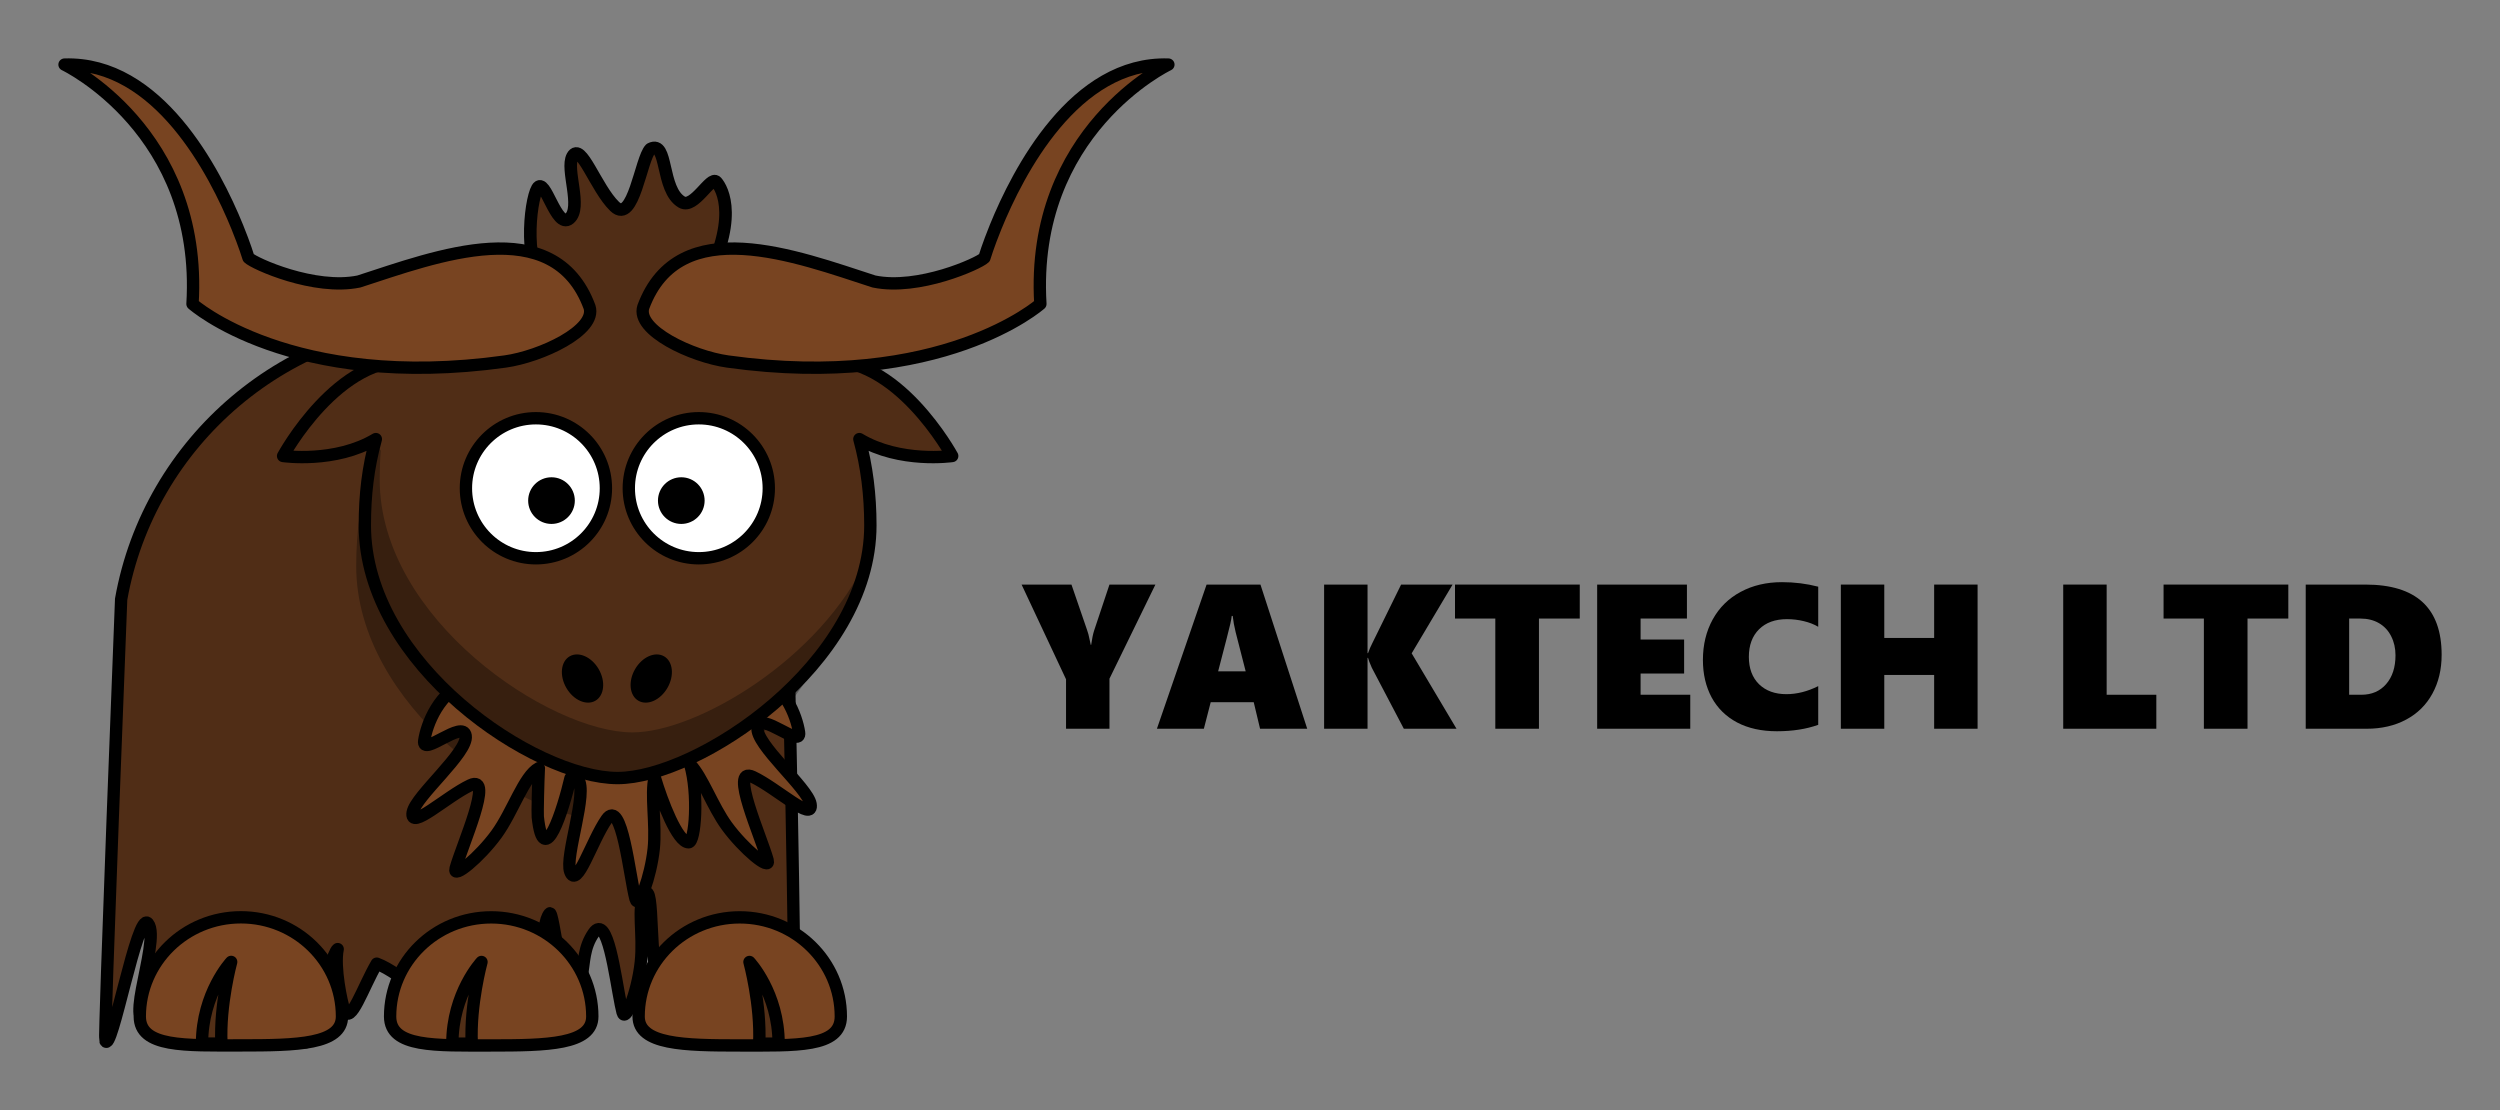
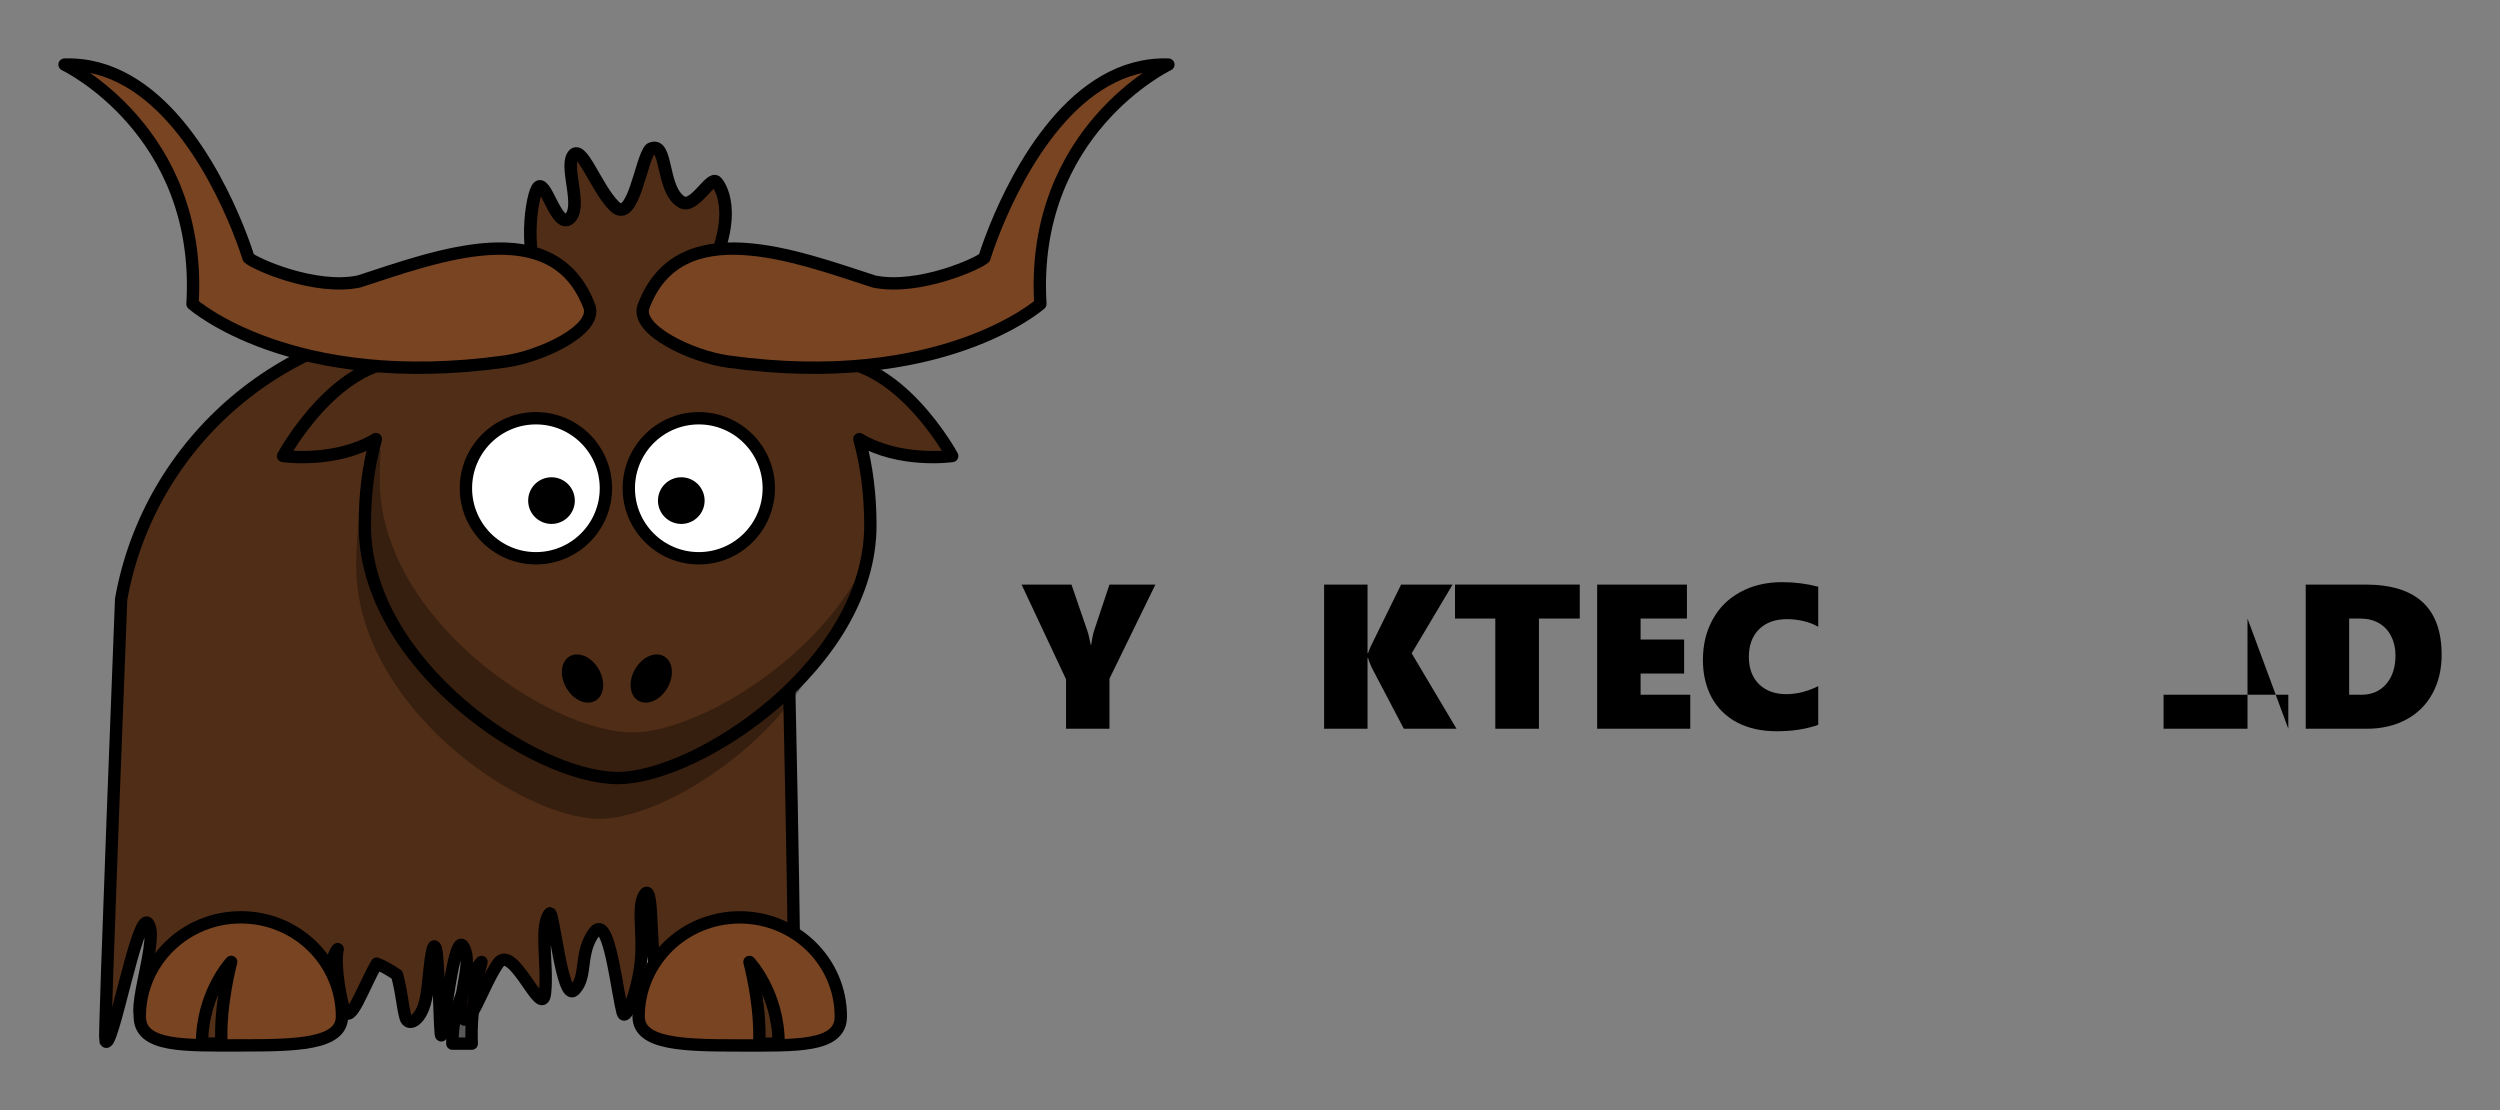
<svg xmlns="http://www.w3.org/2000/svg" xmlns:ns1="http://www.inkscape.org/namespaces/inkscape" xmlns:ns2="http://sodipodi.sourceforge.net/DTD/sodipodi-0.dtd" width="214.177mm" height="95.098mm" viewBox="0 0 214.177 95.098" version="1.1" id="svg11629" ns1:version="0.92.3 (2405546, 2018-03-11)" ns2:docname="logo.svg">
  <rect x="0" y="0" width="214.177" height="95.098" fill="#808080" stroke="none" />
  <defs id="defs11623" />
  <ns2:namedview id="base" pagecolor="#ffffff" bordercolor="#666666" borderopacity="1.0" ns1:pageopacity="0.0" ns1:pageshadow="2" ns1:zoom="1.5" ns1:cx="364.44875" ns1:cy="183.58125" ns1:document-units="mm" ns1:current-layer="layer1" showgrid="false" fit-margin-top="5" fit-margin-left="5" fit-margin-right="5" fit-margin-bottom="5" ns1:window-width="1827" ns1:window-height="1051" ns1:window-x="-9" ns1:window-y="-9" ns1:window-maximized="1" />
  <g ns1:label="Layer 1" ns1:groupmode="layer" id="layer1" transform="translate(-11.444,-62.731)">
    <g id="g11653" transform="matrix(-1,0,0,1,165.554,15.183)">
      <path id="path11467" d="m 143.735,98.903 c -2.402,-13.542 -14.264,-23.83 -28.537,-23.83 -14.273,0 -26.135,10.287 -28.537,23.83 0,0 -0.788,34.701 -0.542,34.821 0.949,0.466 1.979,-0.654 3.039,-2.021 0.364,2.209 1.232,4.386 1.457,3.539 0.437,-1.647 0.967,-6.657 1.898,-7.099 l 0.022,-0.009 c 0.17,-0.067 0.037,6.312 0.235,6.597 1.3,1.865 0.879,-3.074 1.455,-4.617 0.282,-0.755 0.331,2.176 2.381,4.221 0.838,0.835 -1.091,-5.315 -0.705,-5.789 0.058,-0.071 1.295,2.457 1.672,2.457 1.016,0 0.412,-8.245 1.323,-6.802 0.663,1.05 0.058,3.363 0.318,5.788 0.143,1.332 0.524,2.777 0.879,3.655 0.292,0.721 0.568,1.06 0.681,0.635 0.048,-0.181 0.098,-0.404 0.148,-0.657 0.498,-2.473 1.142,-7.844 2.323,-6.151 0.443,0.636 0.641,1.272 0.757,1.882 0.226,1.18 0.143,2.259 0.913,3.026 1.058,1.055 1.774,-7.002 2.111,-6.575 0.886,1.122 0.13,4.384 0.39,6.808 0.26,2.425 2.731,-4.384 4.031,-2.518 1.3,1.865 2.545,6.019 3.121,4.477 0.093,-0.248 0.094,-0.647 0.042,-1.138 -0.223,-2.099 -0.843,-3.597 -0.211,-4.77 0.815,-1.513 1.686,7.224 1.902,7.584 0.16,0.267 0.199,-6.758 0.479,-7.459 0.283,-0.709 0.451,1.064 0.691,3.31 0.025,0.236 0.058,0.474 0.097,0.713 0.36,2.222 1.577,2.749 1.803,1.897 0.286,-1.076 0.272,-1.909 0.723,-3.645 0.607,-0.407 1.196,-0.757 1.741,-0.958 1.176,2.01 2.262,5.362 2.788,3.951 0.225,-0.604 0.873,-3.654 0.558,-5.197 0.339,0.188 1.27,3.357 1.285,3.501 0.26,2.425 1.31,5.234 1.56,4.29 0.184,-0.693 0.385,-1.982 0.624,-3.276 0.437,-2.361 1.006,-4.738 1.847,-3.533 0.504,0.723 0.999,1.788 1.45,2.734 0.714,1.495 1.317,2.688 1.67,1.743 0.166,-0.444 0.12,-2.136 0.057,-3.846 -0.069,-1.894 -0.061,-1.977 1.023,-3.058 0.926,0.923 0.604,2.928 0.735,4.147 0.26,2.425 0.81,6.295 1.06,5.352 0.52,-1.958 1.17,-8.674 2.471,-6.808 1.3,1.865 2.545,6.019 3.121,4.477 0.16,-0.427 0.05,-1.297 -0.139,-2.315 -0.392,-2.111 -1.125,-4.858 -0.511,-5.613 0.91,-1.119 3.136,11.357 3.656,10.052 0.116,-0.29 -1.357,-37.807 -1.357,-37.807 z" ns1:connector-curvature="0" style="fill:#502d16;stroke:#000000;stroke-width:1.057;stroke-linecap:round;stroke-linejoin:round" />
      <path id="path11469" d="m 123.594,96.041 c 0,11.953 -14.048,21.653 -20.857,21.653 -6.554,0 -20.856,-9.7 -20.856,-21.653 0,-11.952 6.276,-21.653 20.856,-21.653 14.583,0 20.857,9.701 20.857,21.653 z" ns1:connector-curvature="0" style="fill-opacity:0.314;stroke-width:0.26" />
-       <path id="path11471" d="m 118.753,117.143 c -0.234,-1.384 -4.766,-5.134 -4.539,-6.561 0.227,-1.427 3.758,1.828 3.554,0.433 -0.204,-1.394 -1.251,-4.247 -3.903,-5.2 -1.854,-0.666 -5.562,2.061 -7.611,3.79 -1.747,-1.094 -6.038,-0.541 -8.381,-0.097 -1.761,-1.578 -6.222,-5.156 -8.317,-4.403 -2.652,0.953 -3.698,3.805 -3.903,5.2 -0.205,1.395 3.327,-1.86 3.554,-0.433 0.227,1.427 -4.305,5.177 -4.539,6.561 -0.274,1.627 2.886,-1.358 4.948,-2.328 2.061,-0.97 -0.743,5.188 -1.274,7.149 -0.256,0.945 2.062,-0.97 3.503,-2.946 1.212,-1.662 2.099,-4.196 3.141,-5.277 -0.737,2.507 -0.437,6.678 0.129,6.678 0.953,0 2.286,-3.473 2.907,-5.578 0.36,1.458 -0.135,4.088 0.083,6.131 0.26,2.432 1.31,5.249 1.56,4.303 0.52,-1.964 1.17,-8.7 2.471,-6.829 1.3,1.871 2.545,6.037 3.121,4.49 0.49,-1.316 -1.561,-6.829 -0.65,-7.952 0.192,-0.236 0.406,-0.218 0.63,-0.057 0.612,2.623 2.3,8.071 2.801,3.307 0.031,-0.296 -0.034,-3.004 -0.092,-4.169 1.27,0.669 2.234,3.747 3.632,5.663 1.441,1.977 3.759,3.891 3.503,2.946 -0.532,-1.961 -3.336,-8.119 -1.274,-7.149 2.062,0.97 5.222,3.956 4.948,2.328 z" ns1:connector-curvature="0" style="fill:#784421;stroke:#000000;stroke-width:1.058;stroke-linecap:round;stroke-linejoin:round" />
      <path id="path11473" d="m 100.497,70.903 c -7.971,0.161 -13.475,3.083 -16.834,7.607 -6.367,-0.685 -11.129,8.103 -11.129,8.103 0,0 4.469,0.647 7.954,-1.447 -0.634,2.305 -0.943,4.791 -0.943,7.383 0,11.953 14.85,21.655 21.654,21.655 7.069,0 21.655,-9.702 21.655,-21.655 0,-2.593 -0.269,-4.935 -0.943,-7.383 3.485,2.094 7.946,1.447 7.946,1.447 0,0 -4.755,-8.785 -11.121,-8.103 -3.456,-4.655 -9.183,-7.607 -17.537,-7.607 -0.237,0 -0.47,-0.005 -0.703,0 z" ns1:connector-curvature="0" style="fill:#502d16;stroke:#000000;stroke-width:1.058;stroke-linecap:round;stroke-linejoin:round" />
      <path id="path11475" d="m 121.986,85.455 -0.496,0.703 c 0.066,0.814 0.091,1.641 0.091,2.48 0,11.953 -14.586,21.655 -21.655,21.655 -5.478,0 -16.165,-6.285 -20.125,-14.974 2.015,10.648 15.126,18.885 21.398,18.885 7.069,0 21.655,-9.702 21.655,-21.655 0,-2.485 -0.284,-4.871 -0.868,-7.094 z" ns1:connector-curvature="0" style="fill-opacity:0.314;stroke-width:0.265" />
      <path id="path11477" d="m 107.103,72.52 c 2.26,-1.799 1.614,-7.743 0.969,-8.839 -0.645,-1.095 -1.609,3.533 -2.739,2.594 -1.13,-0.939 0.338,-4.228 -0.27,-5.328 -0.715,-1.294 -1.995,2.72 -3.609,4.285 -1.615,1.565 -2.247,-4.098 -3.068,-4.918 -1.523,-0.791 -0.862,3.49 -2.686,4.549 -1.056,0.613 -2.479,-2.276 -2.964,-1.729 -0.484,0.548 -2.091,3.254 1.453,9.464" ns1:connector-curvature="0" style="fill:#502d16;stroke:#000000;stroke-width:1.078;stroke-linecap:round;stroke-linejoin:round" />
      <g id="g11552">
-         <path style="fill:#784421;stroke:#000000;stroke-width:1.058;stroke-linecap:round;stroke-linejoin:round" ns1:connector-curvature="0" d="m 103.367,134.631 c 0,2.406 3.88,2.482 8.661,2.482 4.781,0 8.661,0.183 8.661,-2.482 0,-4.687 -3.88,-8.492 -8.661,-8.492 -4.781,0 -8.661,3.804 -8.661,8.492 z" id="path11479" />
        <path style="fill-opacity:0.314;stroke:#000000;stroke-width:1.058;stroke-linecap:round;stroke-linejoin:round" ns1:connector-curvature="0" d="m 115.358,136.957 c 0,-4.331 -2.498,-6.996 -2.498,-6.996 0,0 0.999,3.664 0.833,6.996 z" id="path11481" />
      </g>
      <path id="path11483" d="m 99.398,134.631 c 0,2.406 -3.88,2.482 -8.661,2.482 -4.781,0 -8.661,0.183 -8.661,-2.482 0,-4.687 3.88,-8.492 8.661,-8.492 4.781,0 8.661,3.804 8.661,8.492 z" ns1:connector-curvature="0" style="fill:#784421;stroke:#000000;stroke-width:1.058;stroke-linecap:round;stroke-linejoin:round" />
      <path id="path11485" d="m 87.405,136.957 c 0,-4.331 2.498,-6.996 2.498,-6.996 0,0 -0.999,3.664 -0.833,6.996 z" ns1:connector-curvature="0" style="fill-opacity:0.314;stroke:#000000;stroke-width:1.058;stroke-linecap:round;stroke-linejoin:round" />
      <path id="path11487" d="m 114.194,89.377 c 0.001,3.312 -2.684,5.998 -5.996,5.998 -3.312,0 -5.997,-2.686 -5.997,-5.998 7.9e-4,-3.312 2.684,-5.998 5.997,-5.998 3.312,0 5.997,2.686 5.996,5.998 z" ns1:connector-curvature="0" style="fill:#ffffff;stroke:#000000;stroke-width:1.058;stroke-linecap:round;stroke-linejoin:round" />
      <path style="stroke-width:0.265" id="path11489" d="m 108.862,90.435 c 2.6e-4,1.104 -0.895,1.999 -1.999,1.999 -1.104,0 -1.999,-0.895 -1.999,-1.999 5.3e-4,-1.104 0.895,-1.999 1.999,-1.999 1.104,0 1.999,0.895 1.999,1.999 z" ns1:connector-curvature="0" />
      <path id="path11491" d="m 100.24,89.377 c 8e-4,3.312 -2.684,5.998 -5.997,5.998 -3.312,0 -5.997,-2.686 -5.996,-5.998 0.001,-3.312 2.684,-5.998 5.996,-5.998 3.312,0 5.997,2.686 5.997,5.998 z" ns1:connector-curvature="0" style="fill:#ffffff;stroke:#000000;stroke-width:1.058;stroke-linecap:round;stroke-linejoin:round" />
      <path style="stroke-width:0.265" id="path11493" d="m 97.742,90.435 c 5.29e-4,1.104 -0.895,1.999 -1.999,1.999 -1.104,0 -1.999,-0.895 -1.999,-1.999 2.65e-4,-1.104 0.895,-1.999 1.999,-1.999 1.104,0 1.999,0.895 1.999,1.999 z" ns1:connector-curvature="0" />
      <path style="stroke-width:0.265" id="path11495" d="m 105.592,106.479 c -0.607,1.051 -1.72,1.545 -2.486,1.103 -0.766,-0.442 -0.896,-1.653 -0.288,-2.705 0.607,-1.051 1.72,-1.545 2.486,-1.102 0.766,0.442 0.896,1.653 0.288,2.704 z" ns1:connector-curvature="0" />
      <path style="stroke-width:0.265" id="path11497" d="m 96.93,106.479 c 0.606,1.051 1.72,1.545 2.486,1.103 0.766,-0.442 0.896,-1.653 0.288,-2.705 -0.607,-1.051 -1.72,-1.545 -2.486,-1.102 -0.766,0.442 -0.896,1.653 -0.288,2.704 z" ns1:connector-curvature="0" />
      <path id="path11499" d="m 98.993,73.84 c -3.052,-8.209 -13.138,-4.319 -19.759,-2.176 -3.808,0.789 -8.974,-1.543 -9.458,-2.028 0,0 -0.316,-1.056 -0.958,-2.634 -1.926,-4.736 -6.78,-14.177 -14.803,-13.92 0,0 11.859,5.654 10.966,20.504 0,0 8.434,7.494 26.786,4.933 3.059,-0.427 7.882,-2.676 7.227,-4.679 z" ns1:connector-curvature="0" style="fill:#784421;stroke:#000000;stroke-width:1.058;stroke-linecap:round;stroke-linejoin:round" />
      <path id="path11501" d="m 103.608,73.84 c 3.052,-8.209 13.137,-4.319 19.756,-2.176 3.808,0.789 8.973,-1.543 9.457,-2.028 0,0 0.316,-1.056 0.958,-2.634 1.926,-4.736 6.78,-14.177 14.802,-13.92 0,0 -11.858,5.654 -10.964,20.504 0,0 -8.433,7.494 -26.784,4.933 -3.058,-0.427 -7.88,-2.676 -7.226,-4.679 z" ns1:connector-curvature="0" style="fill:#784421;stroke:#000000;stroke-width:1.058;stroke-linecap:round;stroke-linejoin:round" />
      <g id="g11552-0" transform="translate(21.445,-0.005)">
        <path style="fill:#784421;stroke:#000000;stroke-width:1.058;stroke-linecap:round;stroke-linejoin:round" ns1:connector-curvature="0" d="m 103.367,134.631 c 0,2.406 3.88,2.482 8.661,2.482 4.781,0 8.661,0.183 8.661,-2.482 0,-4.687 -3.88,-8.492 -8.661,-8.492 -4.781,0 -8.661,3.804 -8.661,8.492 z" id="path11479-1" />
        <path style="fill-opacity:0.314;stroke:#000000;stroke-width:1.058;stroke-linecap:round;stroke-linejoin:round" ns1:connector-curvature="0" d="m 115.358,136.957 c 0,-4.331 -2.498,-6.996 -2.498,-6.996 0,0 0.999,3.664 0.833,6.996 z" id="path11481-7" />
      </g>
    </g>
    <g aria-label="YAKTECH LTD" style="font-style:normal;font-variant:normal;font-weight:900;font-stretch:normal;font-size:17.639px;line-height:1.25;font-family:'Segoe UI';-inkscape-font-specification:'Segoe UI, Heavy';font-variant-ligatures:normal;font-variant-caps:normal;font-variant-numeric:normal;font-feature-settings:normal;text-align:start;letter-spacing:0px;word-spacing:0px;writing-mode:lr-tb;text-anchor:start;fill:#000000;fill-opacity:1;stroke:none;stroke-width:0.412" id="text11819" transform="translate(8.996)">
      <path d="m 97.497,120.874 v 4.289 h -3.721 v -4.237 l -3.807,-8.113 h 4.272 l 1.335,3.884 q 0.138,0.396 0.189,0.689 0.06,0.293 0.129,0.594 h 0.034 q 0.112,-0.784 0.25,-1.214 l 1.318,-3.953 h 3.936 z" style="font-style:normal;font-variant:normal;font-weight:900;font-stretch:normal;font-size:17.639px;font-family:'Segoe UI';-inkscape-font-specification:'Segoe UI, Heavy';font-variant-ligatures:normal;font-variant-caps:normal;font-variant-numeric:normal;font-feature-settings:normal;text-align:start;writing-mode:lr-tb;text-anchor:start;stroke-width:0.412" id="path11928" ns1:connector-curvature="0" />
-       <path d="m 110.399,125.163 -0.543,-2.274 h -3.686 l -0.586,2.274 h -4.022 l 4.255,-12.351 h 4.616 l 4.005,12.351 z m -2.343,-9.663 h -0.086 q -0.017,0.207 -0.121,0.68 -0.103,0.474 -1.042,4.065 h 2.36 l -0.861,-3.359 q -0.181,-0.741 -0.25,-1.387 z" style="font-style:normal;font-variant:normal;font-weight:900;font-stretch:normal;font-size:17.639px;font-family:'Segoe UI';-inkscape-font-specification:'Segoe UI, Heavy';font-variant-ligatures:normal;font-variant-caps:normal;font-variant-numeric:normal;font-feature-settings:normal;text-align:start;writing-mode:lr-tb;text-anchor:start;stroke-width:0.412" id="path11930" ns1:connector-curvature="0" />
      <path d="m 122.715,125.163 -2.739,-5.219 q -0.276,-0.62 -0.327,-0.853 h -0.043 v 6.072 h -3.721 v -12.351 h 3.721 v 5.874 h 0.043 q 0.164,-0.465 0.37,-0.861 l 2.463,-5.013 h 4.41 l -3.505,5.891 3.841,6.46 z" style="font-style:normal;font-variant:normal;font-weight:900;font-stretch:normal;font-size:17.639px;font-family:'Segoe UI';-inkscape-font-specification:'Segoe UI, Heavy';font-variant-ligatures:normal;font-variant-caps:normal;font-variant-numeric:normal;font-feature-settings:normal;text-align:start;writing-mode:lr-tb;text-anchor:start;stroke-width:0.412" id="path11932" ns1:connector-curvature="0" />
      <path d="m 134.291,115.723 v 9.44 h -3.738 v -9.44 h -3.454 v -2.911 h 10.688 v 2.911 z" style="font-style:normal;font-variant:normal;font-weight:900;font-stretch:normal;font-size:17.639px;font-family:'Segoe UI';-inkscape-font-specification:'Segoe UI, Heavy';font-variant-ligatures:normal;font-variant-caps:normal;font-variant-numeric:normal;font-feature-settings:normal;text-align:start;writing-mode:lr-tb;text-anchor:start;stroke-width:0.412" id="path11934" ns1:connector-curvature="0" />
      <path d="m 139.278,125.163 v -12.351 h 7.691 v 2.911 h -3.97 v 1.8 h 3.729 v 2.911 h -3.729 v 1.817 h 4.255 v 2.911 z" style="font-style:normal;font-variant:normal;font-weight:900;font-stretch:normal;font-size:17.639px;font-family:'Segoe UI';-inkscape-font-specification:'Segoe UI, Heavy';font-variant-ligatures:normal;font-variant-caps:normal;font-variant-numeric:normal;font-feature-settings:normal;text-align:start;writing-mode:lr-tb;text-anchor:start;stroke-width:0.412" id="path11936" ns1:connector-curvature="0" />
      <path d="m 158.217,124.827 q -1.533,0.551 -3.54,0.551 -1.972,0 -3.402,-0.749 -1.43,-0.758 -2.188,-2.145 -0.749,-1.395 -0.749,-3.213 0,-1.955 0.844,-3.48 0.844,-1.524 2.386,-2.351 1.542,-0.835 3.548,-0.835 1.602,0 3.101,0.388 v 3.436 q -0.517,-0.31 -1.232,-0.482 -0.715,-0.172 -1.447,-0.172 -1.516,0 -2.394,0.87 -0.87,0.87 -0.87,2.36 0,1.481 0.87,2.343 0.878,0.853 2.343,0.853 1.352,0 2.73,-0.689 z" style="font-style:normal;font-variant:normal;font-weight:900;font-stretch:normal;font-size:17.639px;font-family:'Segoe UI';-inkscape-font-specification:'Segoe UI, Heavy';font-variant-ligatures:normal;font-variant-caps:normal;font-variant-numeric:normal;font-feature-settings:normal;text-align:start;writing-mode:lr-tb;text-anchor:start;stroke-width:0.412" id="path11938" ns1:connector-curvature="0" />
-       <path d="m 168.148,125.163 v -4.608 h -4.272 v 4.608 h -3.721 v -12.351 h 3.721 v 4.573 h 4.272 v -4.573 h 3.721 v 12.351 z" style="font-style:normal;font-variant:normal;font-weight:900;font-stretch:normal;font-size:17.639px;font-family:'Segoe UI';-inkscape-font-specification:'Segoe UI, Heavy';font-variant-ligatures:normal;font-variant-caps:normal;font-variant-numeric:normal;font-feature-settings:normal;text-align:start;writing-mode:lr-tb;text-anchor:start;stroke-width:0.412" id="path11940" ns1:connector-curvature="0" />
-       <path d="m 179.206,125.163 v -12.351 h 3.721 v 9.44 h 4.255 v 2.911 z" style="font-style:normal;font-variant:normal;font-weight:900;font-stretch:normal;font-size:17.639px;font-family:'Segoe UI';-inkscape-font-specification:'Segoe UI, Heavy';font-variant-ligatures:normal;font-variant-caps:normal;font-variant-numeric:normal;font-feature-settings:normal;text-align:start;writing-mode:lr-tb;text-anchor:start;stroke-width:0.412" id="path11942" ns1:connector-curvature="0" />
-       <path d="m 194.994,115.723 v 9.44 h -3.738 v -9.44 h -3.454 v -2.911 h 10.688 v 2.911 z" style="font-style:normal;font-variant:normal;font-weight:900;font-stretch:normal;font-size:17.639px;font-family:'Segoe UI';-inkscape-font-specification:'Segoe UI, Heavy';font-variant-ligatures:normal;font-variant-caps:normal;font-variant-numeric:normal;font-feature-settings:normal;text-align:start;writing-mode:lr-tb;text-anchor:start;stroke-width:0.412" id="path11944" ns1:connector-curvature="0" />
+       <path d="m 194.994,115.723 v 9.44 h -3.738 h -3.454 v -2.911 h 10.688 v 2.911 z" style="font-style:normal;font-variant:normal;font-weight:900;font-stretch:normal;font-size:17.639px;font-family:'Segoe UI';-inkscape-font-specification:'Segoe UI, Heavy';font-variant-ligatures:normal;font-variant-caps:normal;font-variant-numeric:normal;font-feature-settings:normal;text-align:start;writing-mode:lr-tb;text-anchor:start;stroke-width:0.412" id="path11944" ns1:connector-curvature="0" />
      <path d="m 211.625,118.832 q 0,1.878 -0.792,3.325 -0.784,1.438 -2.248,2.222 -1.464,0.784 -3.376,0.784 h -5.228 v -12.351 h 5.116 q 6.528,0 6.528,6.02 z m -3.953,0.035 q 0,-0.904 -0.37,-1.628 -0.362,-0.723 -1.042,-1.12 -0.68,-0.396 -1.602,-0.396 h -0.956 v 6.528 h 1.042 q 1.335,0 2.127,-0.913 0.801,-0.922 0.801,-2.472 z" style="font-style:normal;font-variant:normal;font-weight:900;font-stretch:normal;font-size:17.639px;font-family:'Segoe UI';-inkscape-font-specification:'Segoe UI, Heavy';font-variant-ligatures:normal;font-variant-caps:normal;font-variant-numeric:normal;font-feature-settings:normal;text-align:start;writing-mode:lr-tb;text-anchor:start;stroke-width:0.412" id="path11946" ns1:connector-curvature="0" />
    </g>
  </g>
</svg>